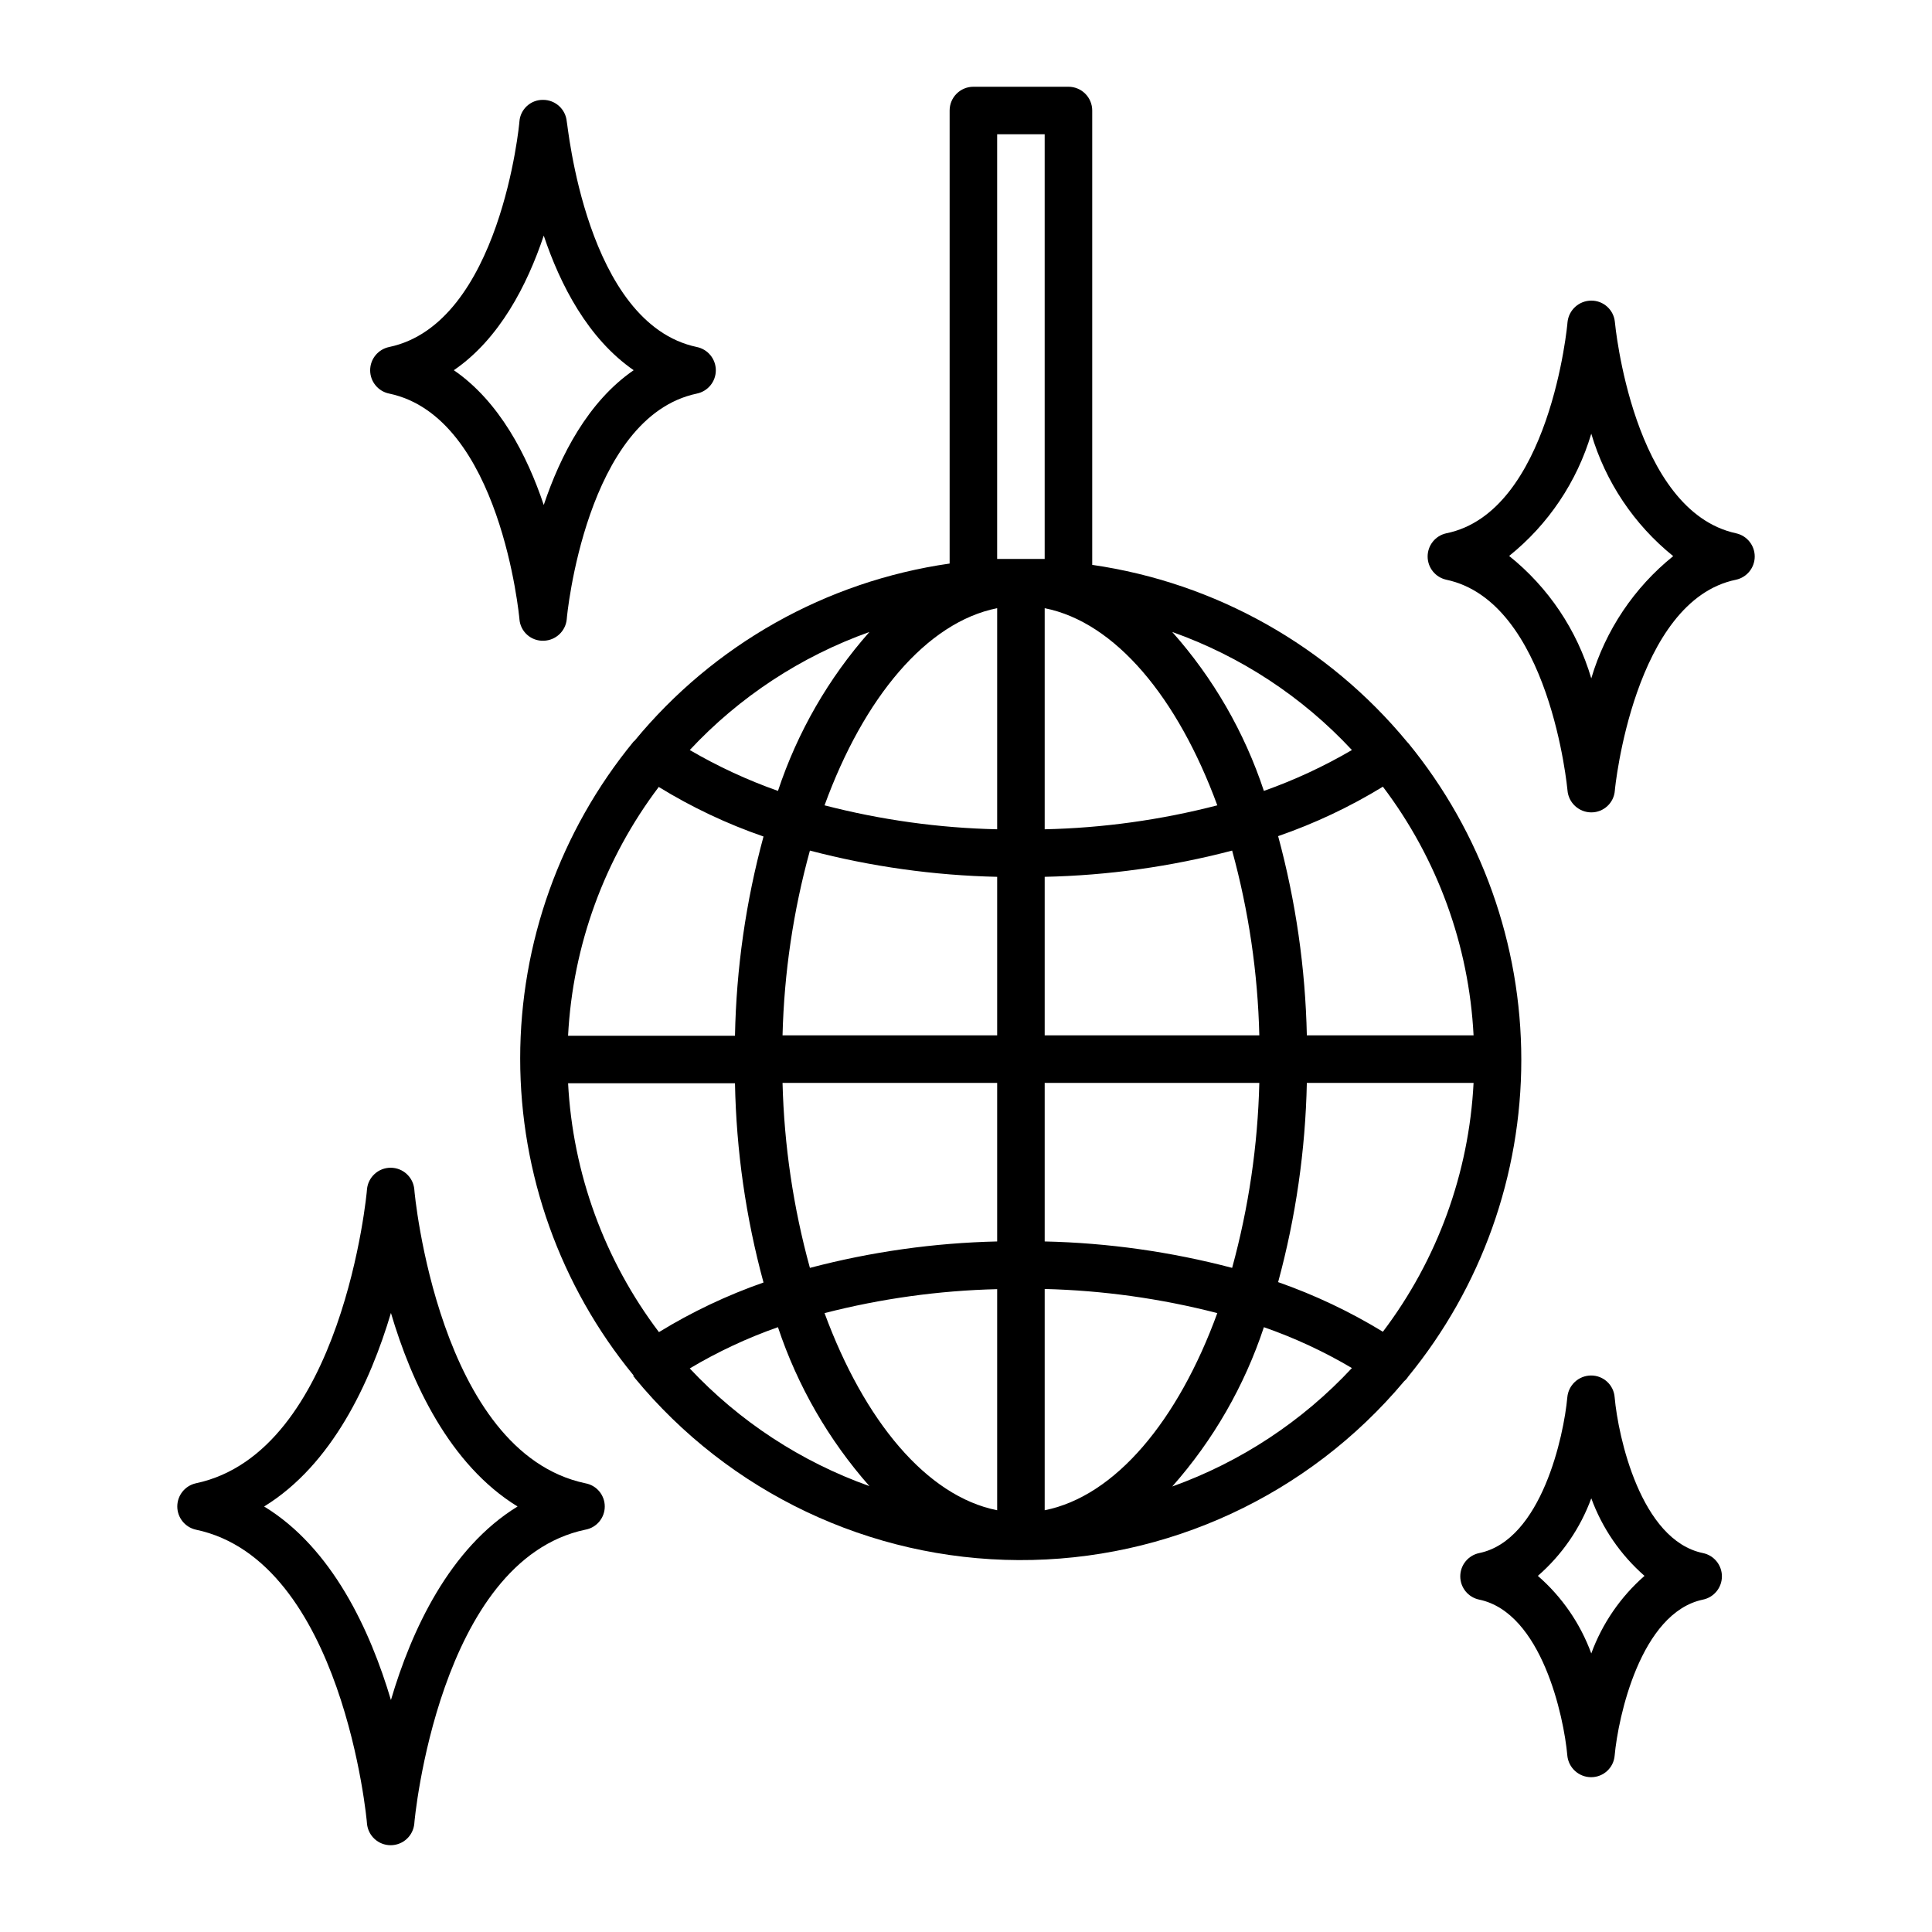
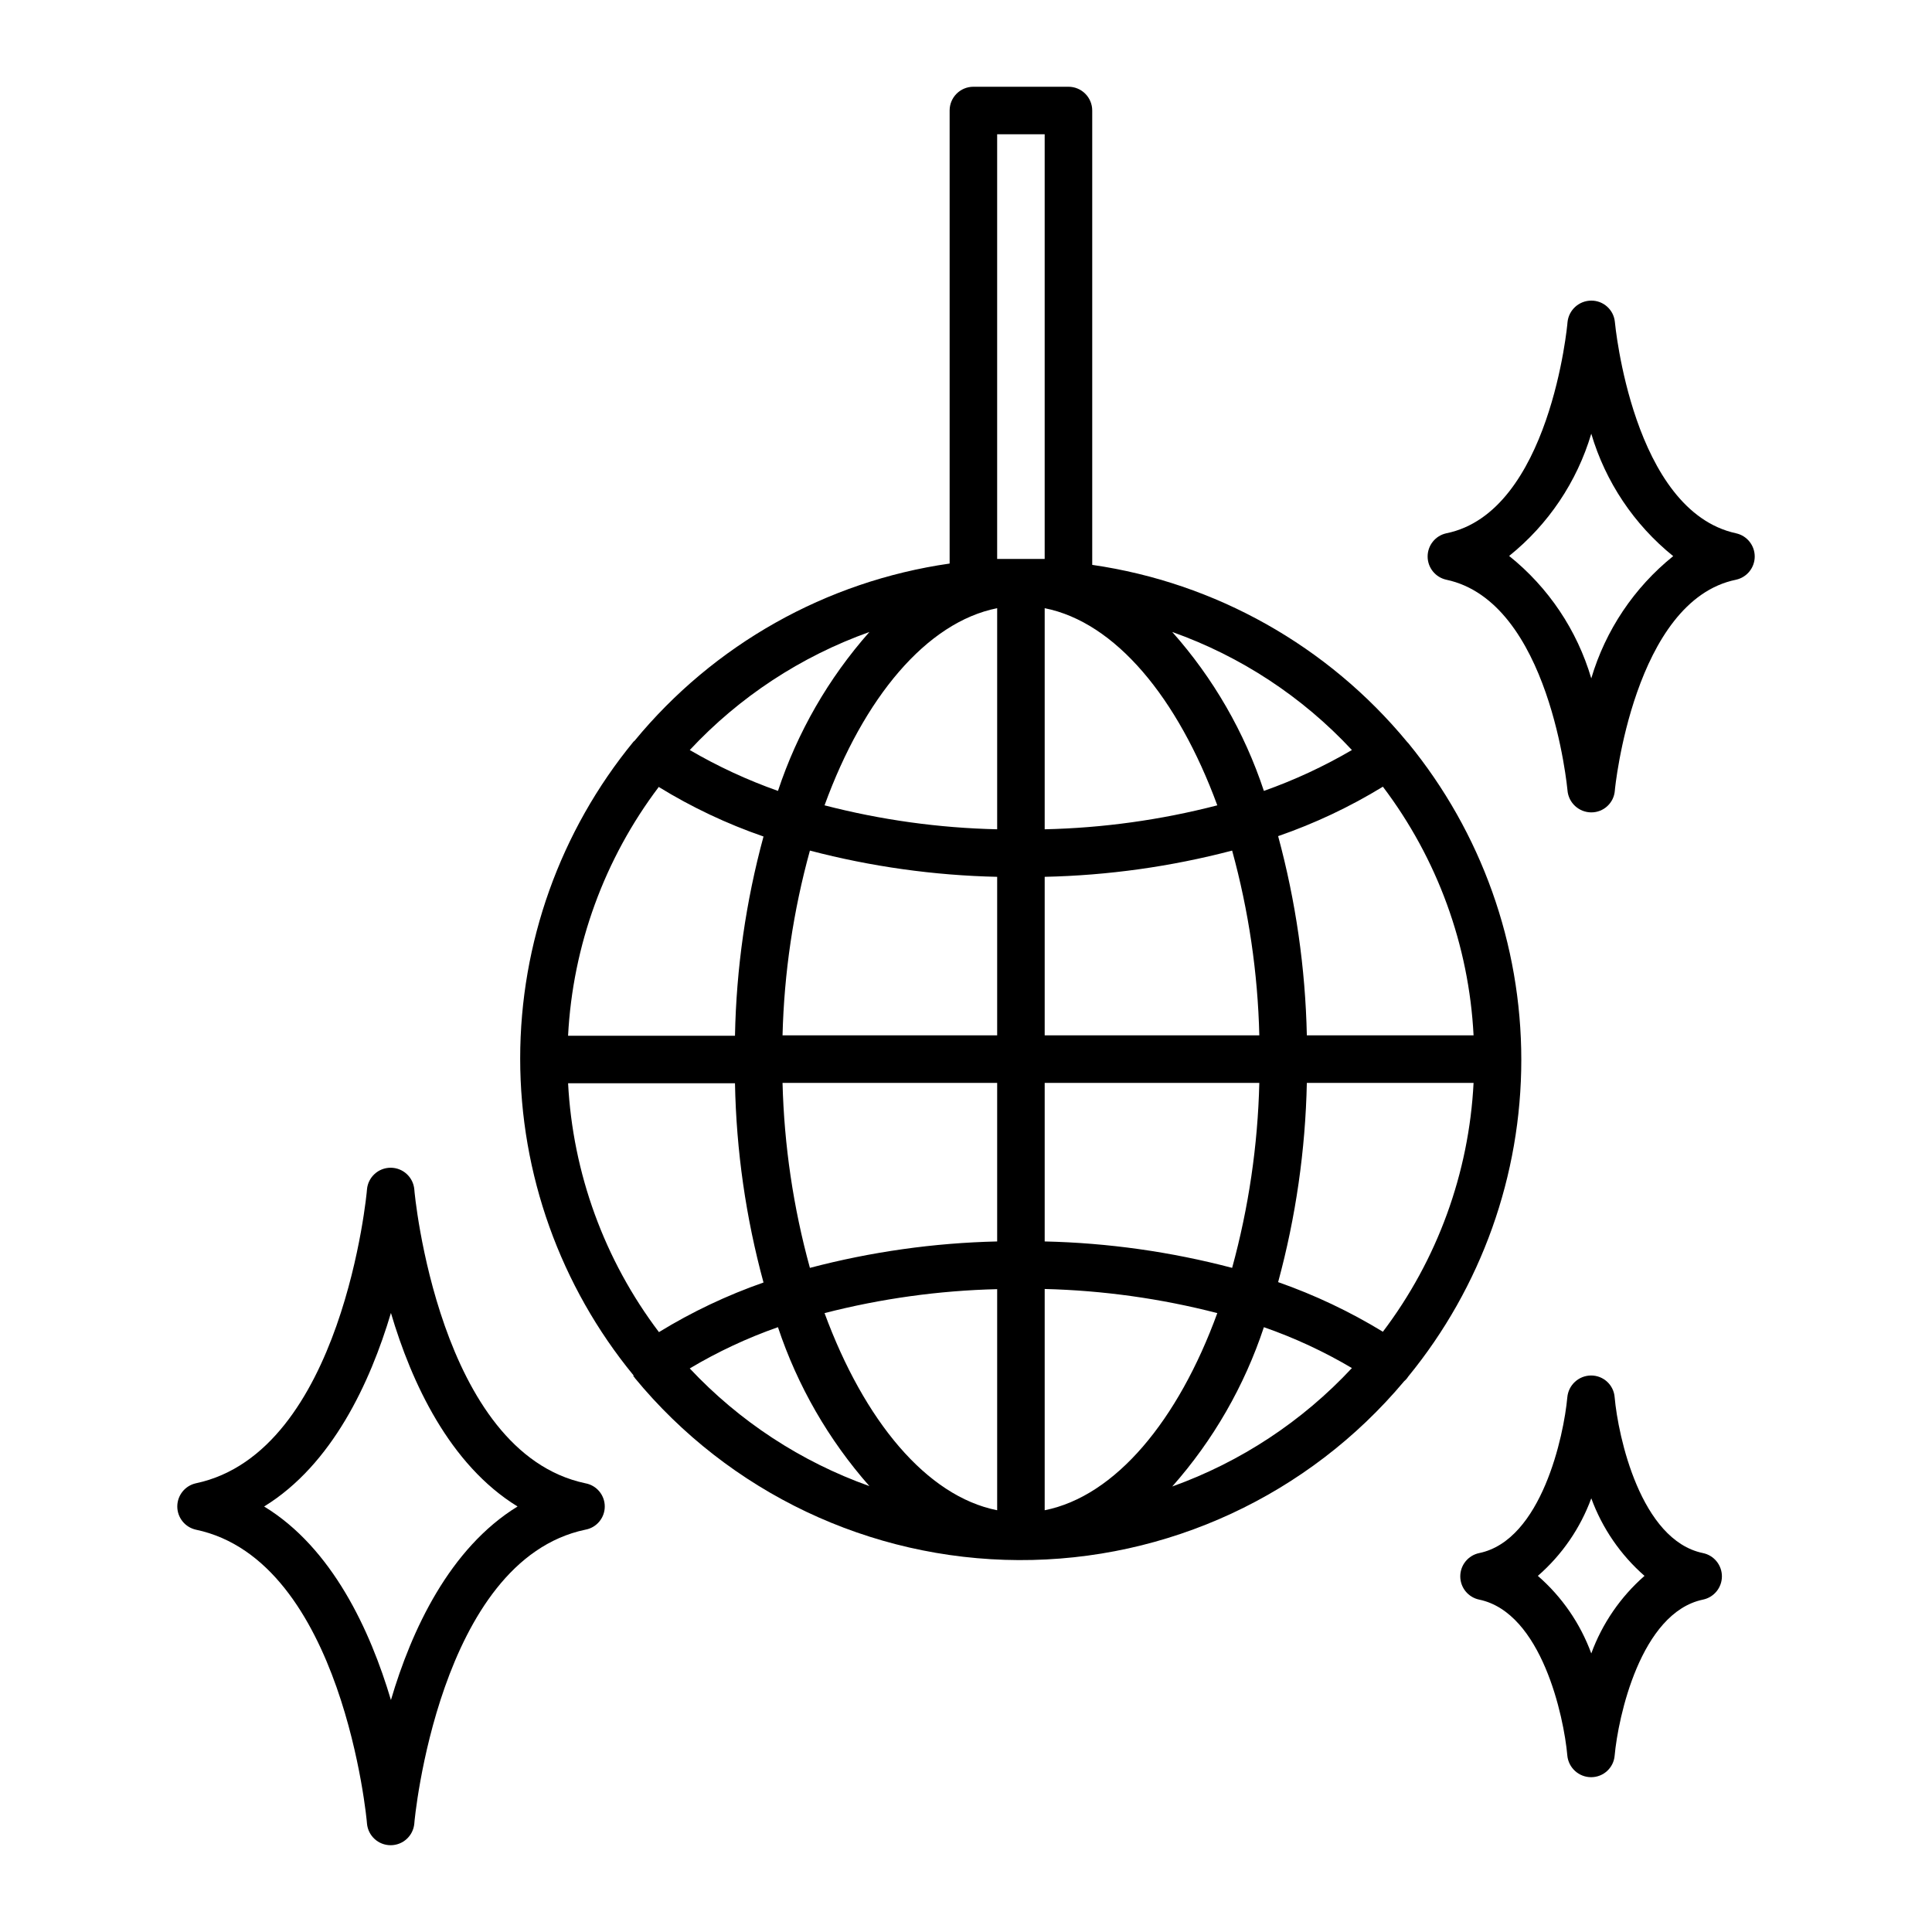
<svg xmlns="http://www.w3.org/2000/svg" fill="#000000" width="800px" height="800px" version="1.1" viewBox="144 144 512 512">
  <g>
    <path d="m311.88 508.82s0.25 0 0.301 0.301v0.004c25.051 30.434 62.344 48.141 101.76 48.316 39.418 0.176 76.867-17.199 102.18-47.41 0.418-0.344 0.773-0.754 1.059-1.211 19.391-23.684 29.98-53.352 29.98-83.957 0-30.609-10.59-60.277-29.98-83.961l-0.25-0.25v-0.004c-21.027-25.477-50.789-42.219-83.48-46.953v-120.41c0-1.672-0.664-3.273-1.848-4.453-1.18-1.184-2.781-1.844-4.453-1.844h-25.191 0.004c-3.481 0-6.301 2.816-6.301 6.297v120.06c-32.707 4.691-62.48 21.441-83.48 46.953l-0.301 0.25v0.004c-19.414 23.672-30.027 53.34-30.027 83.957 0 30.617 10.613 60.289 30.027 83.961zm108.97-329.24v112.55h-6.297-6.297v-112.55zm-94.059 327.07c7.406-4.414 15.238-8.078 23.375-10.934 5.168 15.523 13.41 29.848 24.234 42.117-18.125-6.457-34.449-17.148-47.609-31.184zm-32.242-75.57h44.234l-0.004-0.004c0.34 17.844 2.875 35.578 7.559 52.801-9.68 3.383-18.969 7.789-27.711 13.148-14.457-19.109-22.848-42.117-24.082-66.047zm24.082-78.492-0.004-0.004c8.734 5.363 18.023 9.754 27.711 13.098-4.676 17.227-7.215 34.957-7.559 52.801h-44.234c1.242-23.914 9.633-46.906 24.082-66zm215.88 65.793h-44.184c-0.387-17.844-2.941-35.57-7.609-52.797 9.699-3.356 19.008-7.746 27.762-13.102 14.434 19.062 22.809 42.02 24.031 65.898zm-24.031 78.543c-8.766-5.348-18.07-9.754-27.762-13.148 4.676-17.223 7.231-34.953 7.609-52.797h44.184c-1.215 23.895-9.586 46.871-24.031 65.945zm-102.22-65.945v42.02-0.004c-16.758 0.387-33.414 2.738-49.625 7.004-4.398-15.984-6.832-32.445-7.254-49.02zm0 54.613v58.641c-18.742-3.727-35.266-23.781-45.746-52.246 14.957-3.844 30.305-5.977 45.746-6.348zm12.594 0c15.441 0.387 30.789 2.531 45.746 6.394-10.379 28.465-27.004 48.516-45.746 52.246zm0-12.594v-42.02h56.879c-0.402 16.57-2.824 33.031-7.203 49.02-16.227-4.273-32.898-6.625-49.676-7.004zm56.879-54.617h-56.879v-42.016c16.773-0.363 33.449-2.695 49.676-6.953 4.383 15.969 6.805 32.414 7.203 48.969zm-56.879-54.613v-58.594c18.742 3.727 35.266 23.73 45.746 52.246-14.953 3.871-30.305 6.004-45.746 6.348zm-12.594-58.594v58.594c-15.441-0.344-30.793-2.477-45.746-6.348 10.379-28.516 27.004-48.516 45.746-52.246zm0 71.188v42.02h-56.879c0.418-16.559 2.852-33 7.254-48.969 16.211 4.25 32.867 6.582 49.625 6.953zm46.402 161.57-0.004 0.004c10.871-12.285 19.129-26.648 24.285-42.219 8.117 2.824 15.93 6.453 23.328 10.832-13.141 14.109-29.465 24.871-47.613 31.387zm24.285-184.34-0.004 0.004c-5.141-15.547-13.406-29.879-24.285-42.117 18.156 6.445 34.488 17.18 47.613 31.285-7.418 4.34-15.227 7.965-23.328 10.832zm-104.54-42.113c-10.848 12.254-19.09 26.582-24.234 42.117-8.117-2.867-15.941-6.492-23.375-10.832 13.137-14.086 29.465-24.812 47.609-31.285z" />
    <path d="m195.91 549.38c38.945 8.16 45.344 77.184 45.344 77.891v-0.004c0.289 3.25 3.012 5.734 6.269 5.734 3.262 0 5.981-2.484 6.273-5.734 0-0.707 6.449-69.727 45.344-77.891v0.004c2.969-0.539 5.129-3.129 5.129-6.148s-2.16-5.606-5.129-6.144c-38.945-8.211-45.344-77.184-45.344-77.891-0.293-3.246-3.012-5.734-6.273-5.734-3.258 0-5.981 2.488-6.269 5.734 0 0.707-6.449 69.676-45.344 77.891-2.879 0.641-4.926 3.195-4.926 6.144s2.047 5.504 4.926 6.148zm85.246-6.144c-18.035 11.082-28.113 32.797-33.555 51.289-5.492-18.488-15.566-40.305-33.605-51.289 18.035-11.082 28.113-32.848 33.605-51.289 5.441 18.438 15.516 40.203 33.551 51.285z" />
    <path d="m571.95 229.26c-0.336-3.191-3.039-5.609-6.246-5.594-3.266 0.012-5.988 2.496-6.301 5.746 0 0.504-4.637 50.383-32.145 55.922h0.004c-2.879 0.641-4.926 3.195-4.926 6.144 0 2.949 2.047 5.504 4.926 6.148 27.508 5.793 32.094 55.418 32.145 55.871h-0.004c0.289 3.269 3.019 5.781 6.301 5.793 3.277 0.012 6.008-2.519 6.246-5.793 0-0.504 5.039-50.383 32.145-55.871h-0.004c2.879-0.645 4.93-3.199 4.93-6.148 0-2.949-2.051-5.504-4.93-6.144-27.457-5.945-32.09-55.57-32.141-56.074zm-6.246 94.516c-3.766-12.789-11.363-24.113-21.766-32.445 10.379-8.336 17.969-19.637 21.766-32.395 3.769 12.77 11.344 24.086 21.711 32.445-10.359 8.34-17.934 19.641-21.711 32.395z" />
    <path d="m536.03 567.92c16.523 3.477 22.418 30.984 23.328 41.312h-0.004c0.312 3.25 3.035 5.734 6.301 5.742 3.262 0.012 5.984-2.488 6.246-5.742 0.906-10.078 6.852-37.836 23.375-41.312 2.938-0.598 5.047-3.176 5.047-6.172s-2.109-5.574-5.047-6.172c-16.523-3.426-22.469-30.984-23.375-41.262-0.238-3.273-2.965-5.801-6.246-5.793-3.281 0.012-6.012 2.523-6.301 5.793-0.906 10.078-6.801 37.836-23.328 41.262h0.004c-2.934 0.598-5.043 3.176-5.043 6.172s2.109 5.574 5.043 6.172zm29.676-26.852c2.902 7.926 7.754 14.992 14.105 20.555-6.352 5.562-11.203 12.629-14.105 20.555-2.91-7.938-7.777-15.008-14.16-20.555 6.383-5.547 11.25-12.617 14.16-20.555z" />
-     <path d="m288.1 313.8c3.195-0.09 5.816-2.559 6.098-5.742 0-0.555 5.039-53.555 34.461-59.75v-0.004c2.934-0.594 5.043-3.176 5.043-6.172 0-2.992-2.109-5.574-5.043-6.172-29.422-6.195-34.211-59.246-34.461-59.75-0.289-3.262-3.027-5.758-6.297-5.742-3.273-0.039-6.008 2.477-6.25 5.742 0 0.504-5.039 53.555-34.512 59.75h0.004c-2.938 0.598-5.047 3.18-5.047 6.172 0 2.996 2.109 5.578 5.047 6.172 29.523 6.195 34.461 59.199 34.512 59.75l-0.004 0.004c0.242 3.344 3.102 5.887 6.449 5.742zm23.832-71.691c-12.09 8.312-19.445 22.621-23.832 35.719-4.383-13.098-11.738-27.406-23.832-35.719 12.09-8.262 19.445-22.57 23.832-35.668 4.383 13.098 11.738 27.305 23.832 35.668z" />
  </g>
</svg>